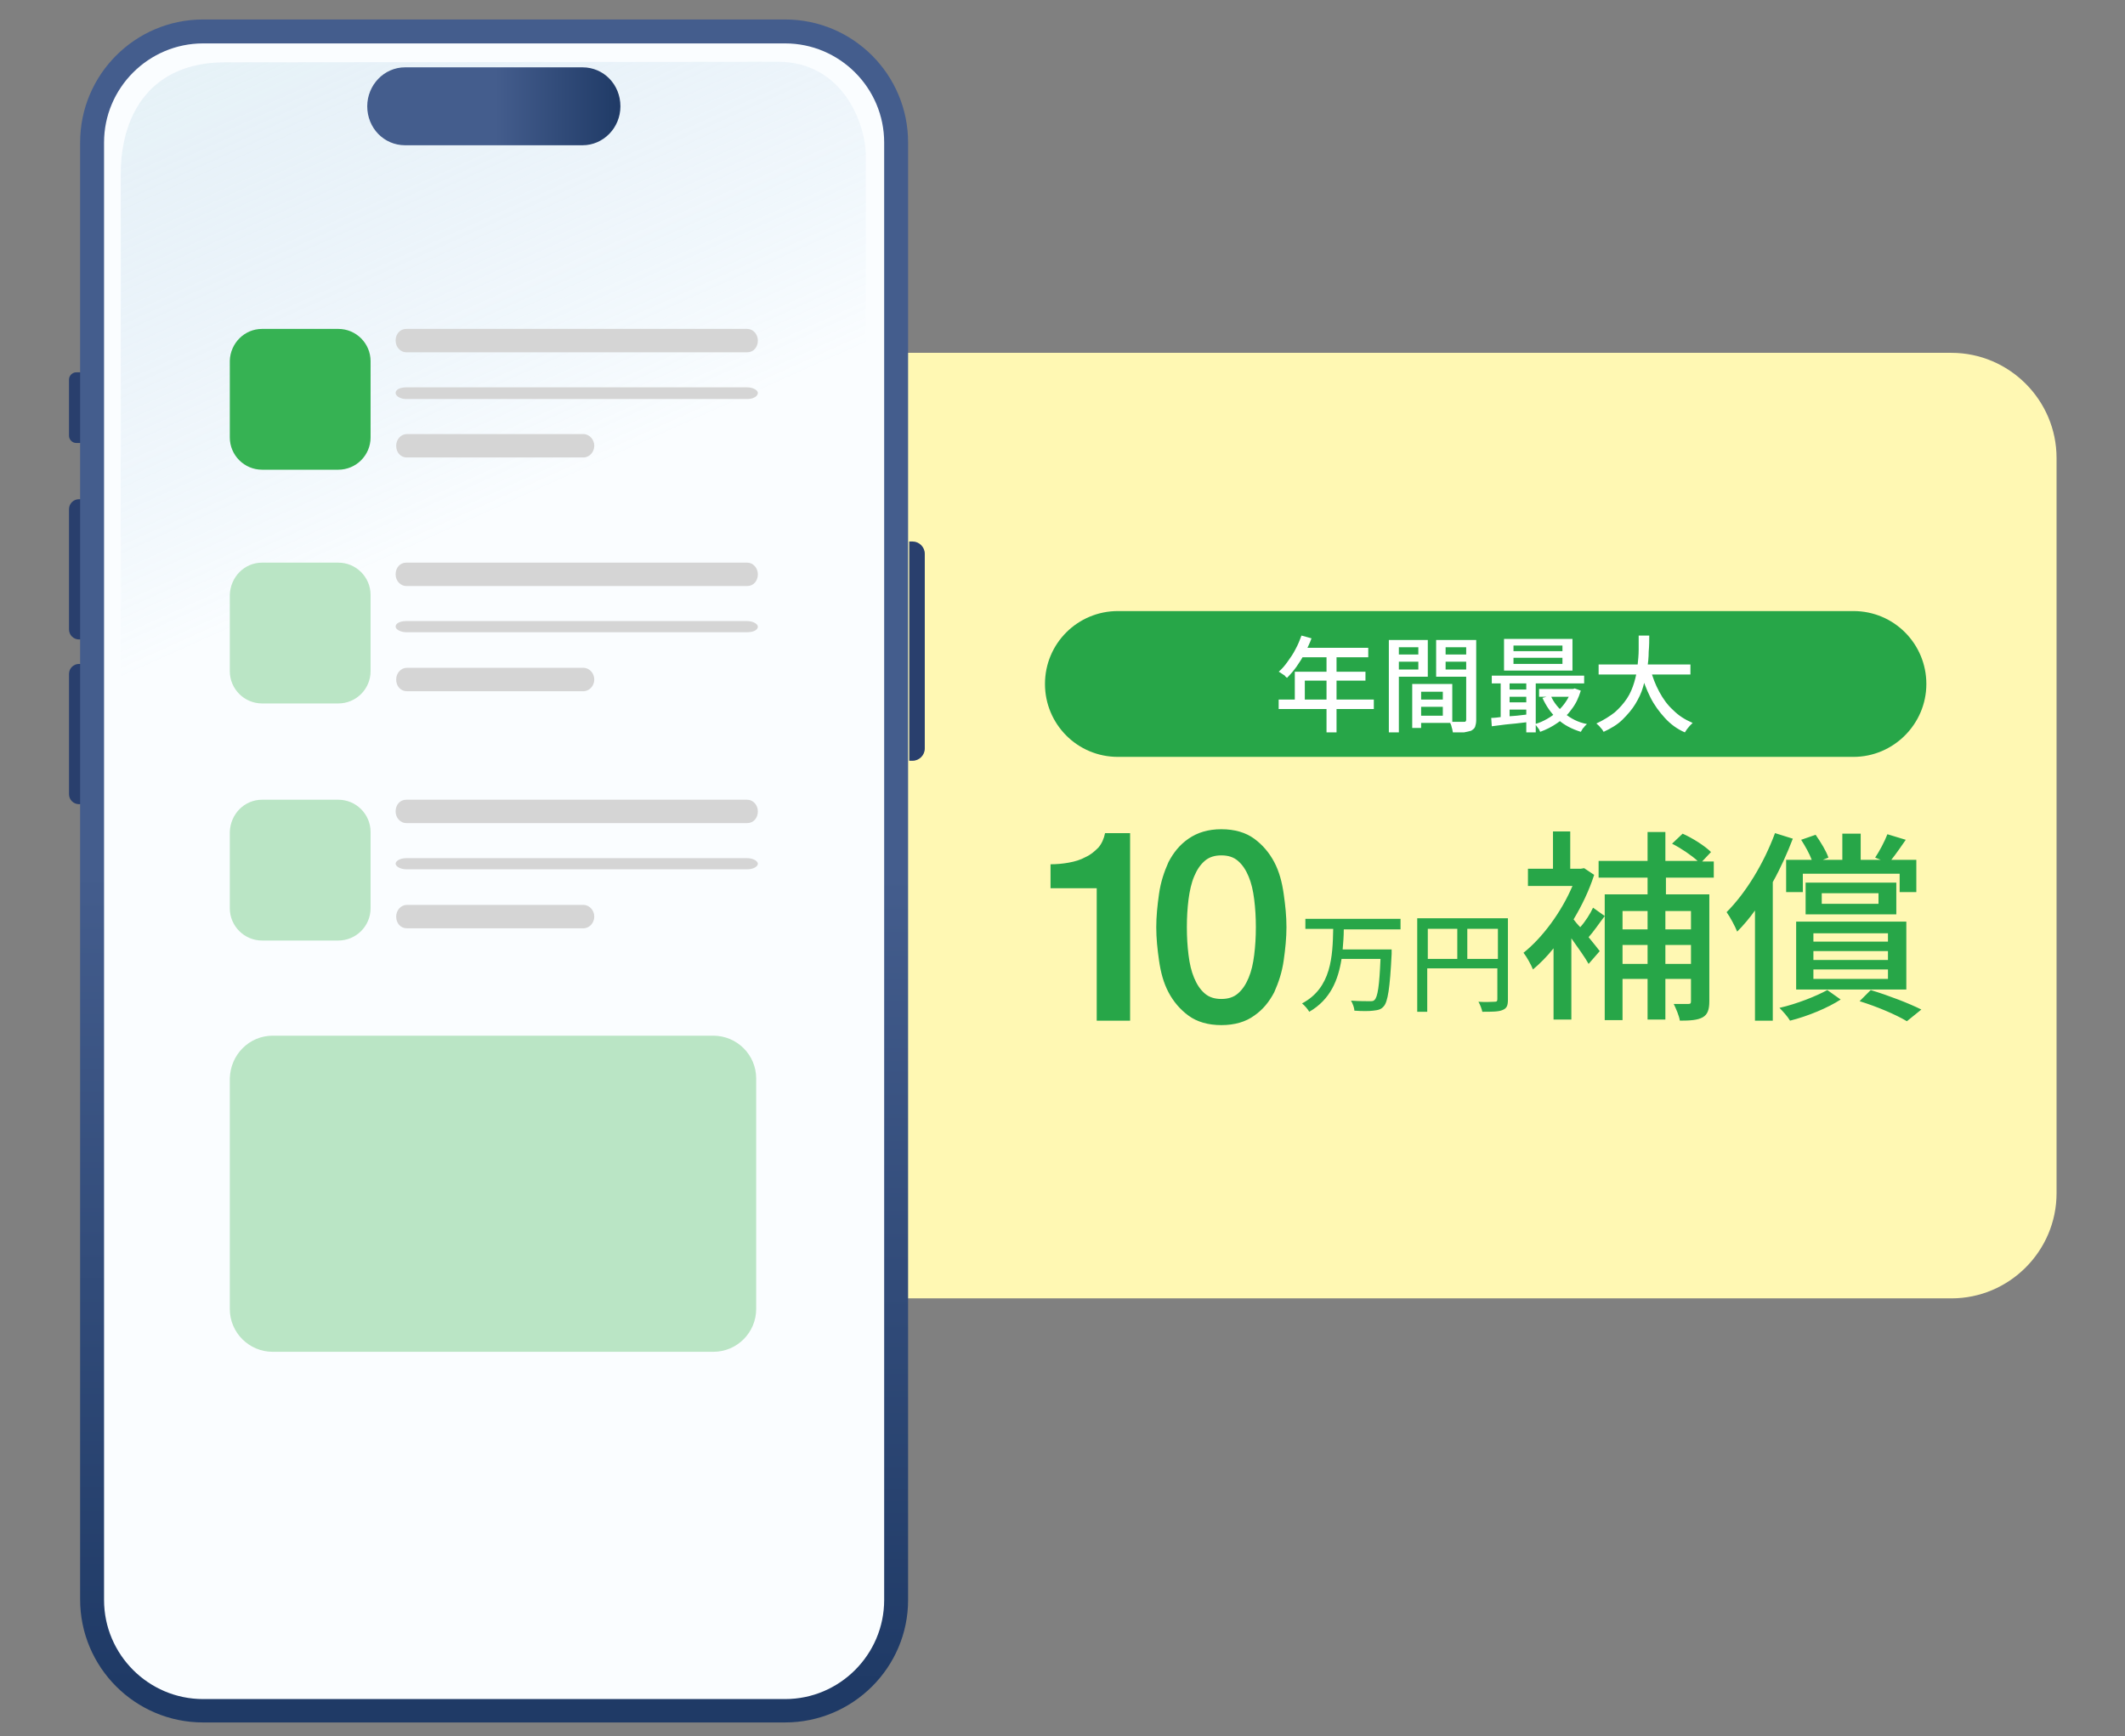
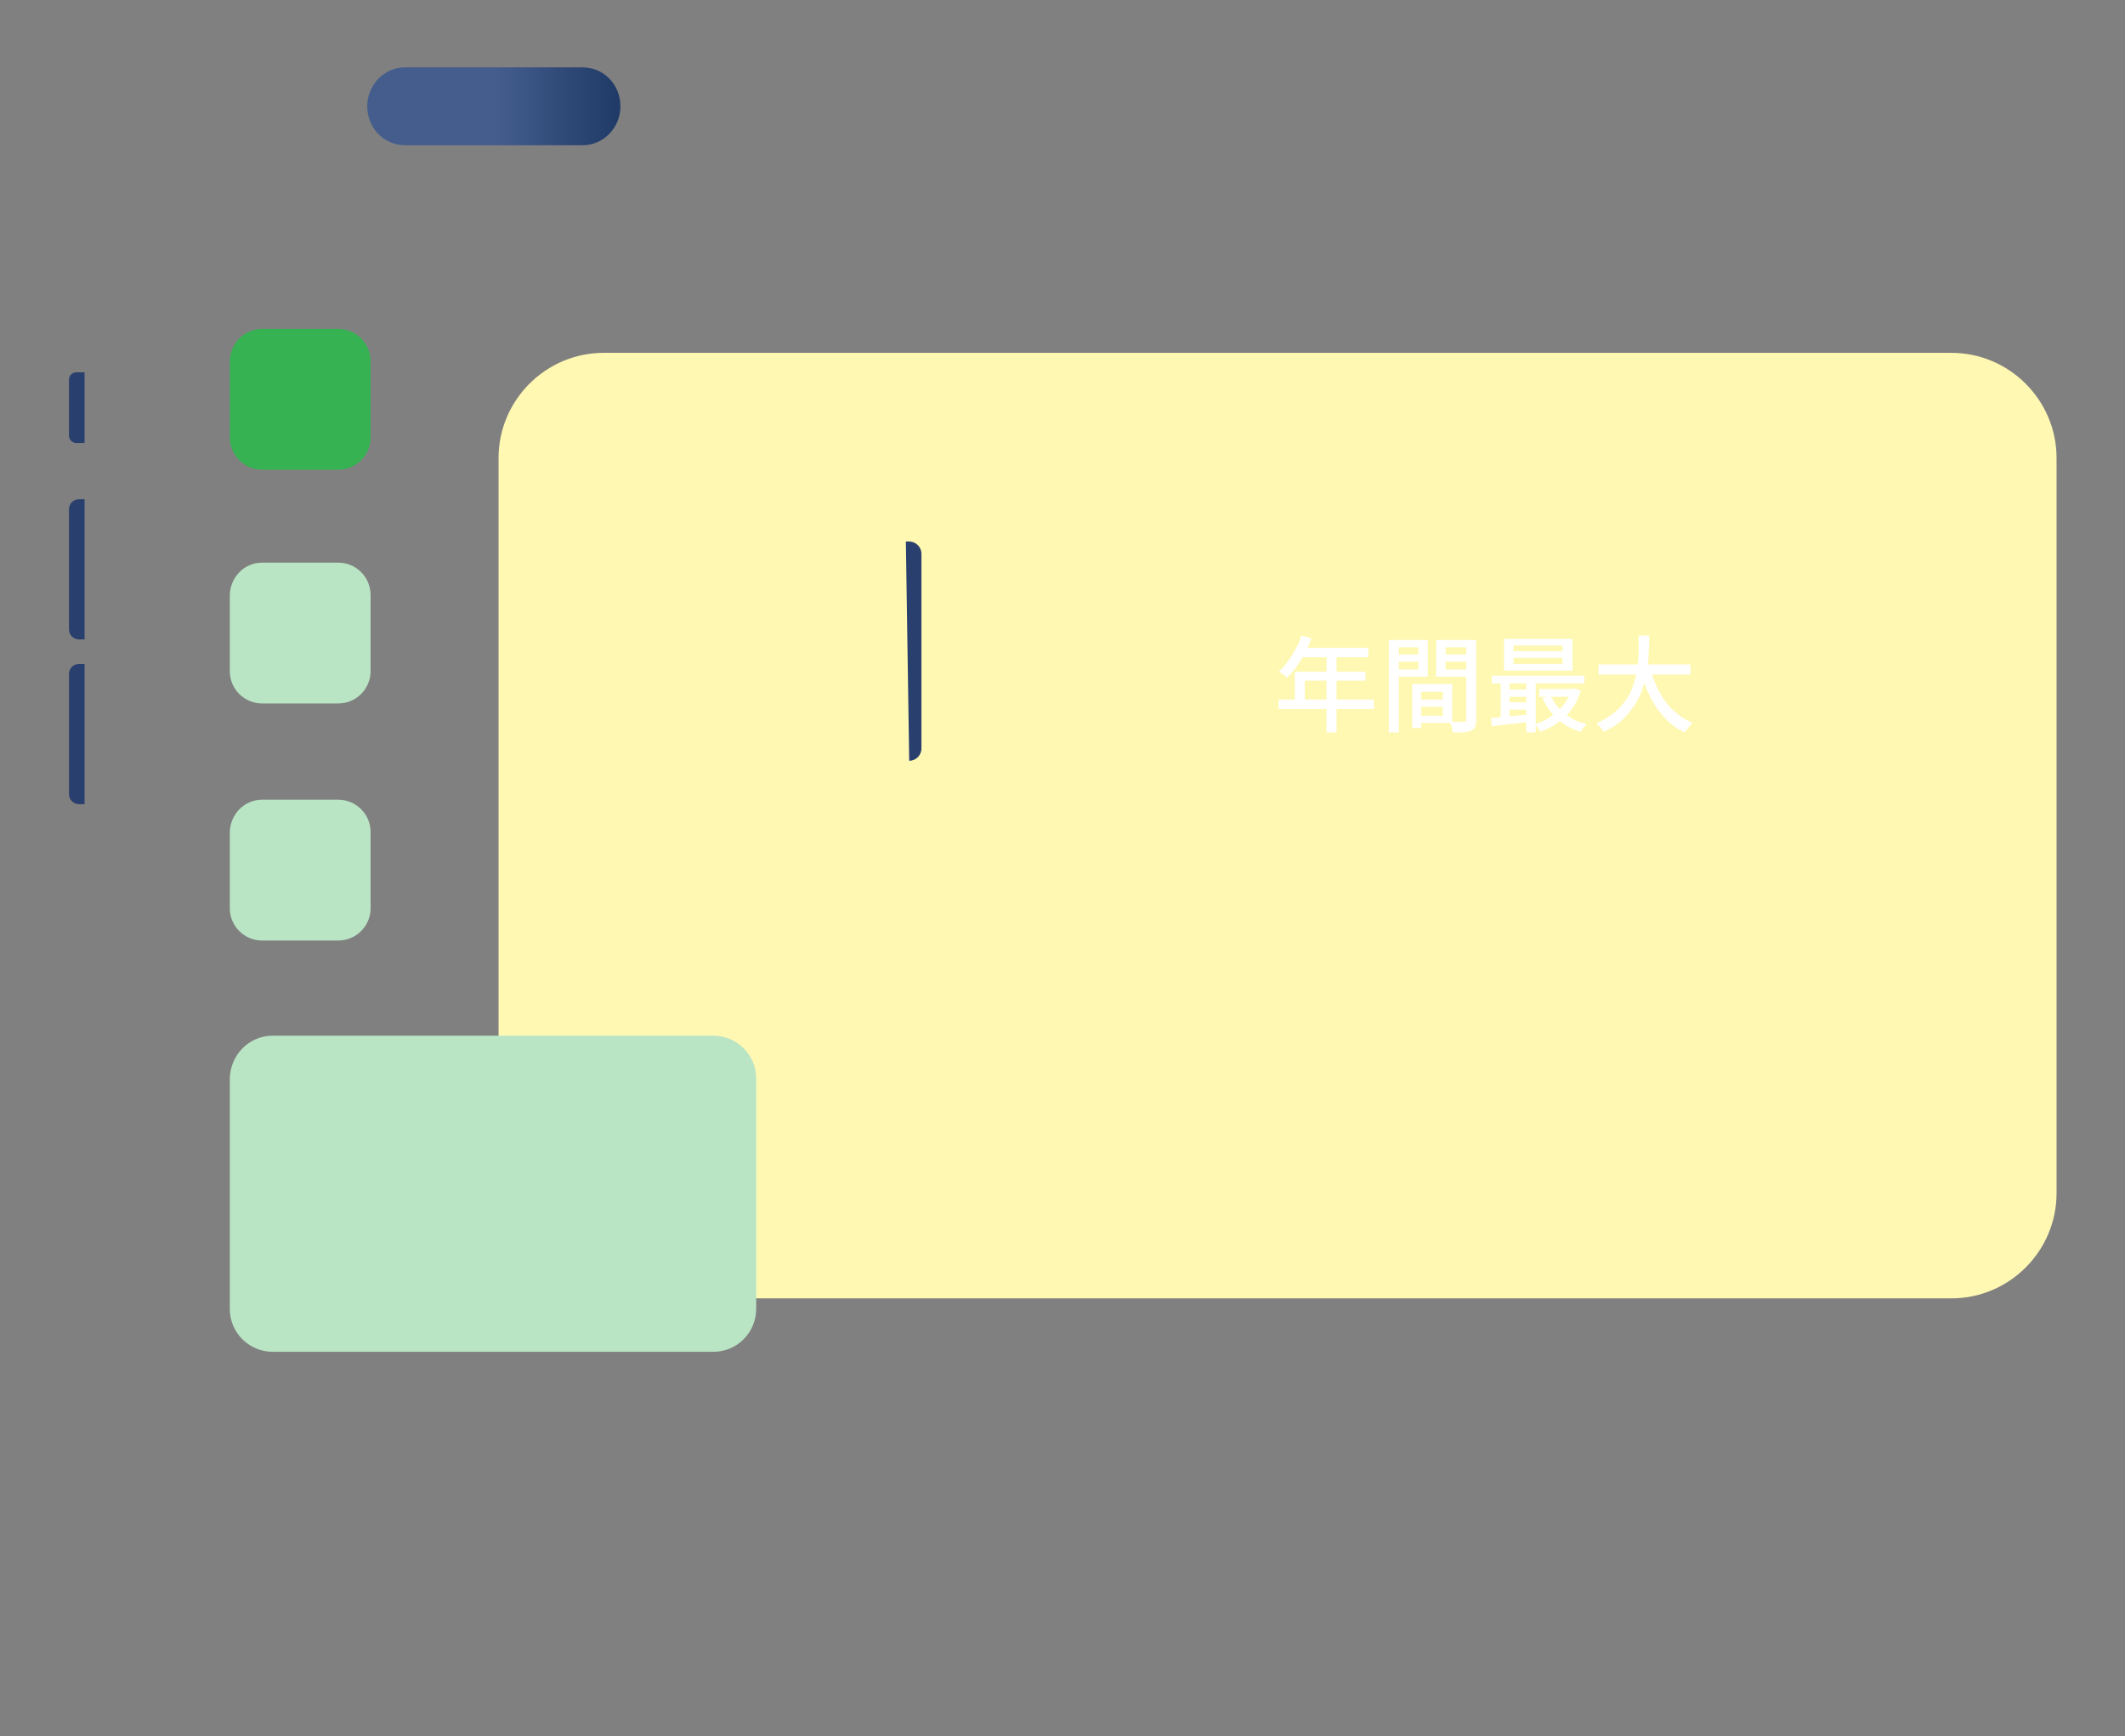
<svg xmlns="http://www.w3.org/2000/svg" xml:space="preserve" id="レイヤー_1" x="0" y="0" version="1.0" viewBox="0 0 381.9 312">
  <rect x="0" y="0" width="381.9" height="312" fill="#808080" stroke="none" />
  <style>.st1{fill:#27a648}.st2{fill:#fff}.st4{fill:#293f6d}.st8{fill:#bae5c5}.st9{fill:#d5d5d5}</style>
  <path d="M108.5 63.4h242.2c10.4 0 18.9 8.5 18.9 18.9v132.1c0 10.4-8.5 18.9-18.9 18.9H108.5c-10.4 0-18.9-8.5-18.9-18.9V82.3c0-10.4 8.5-18.9 18.9-18.9" style="fill:#fff8b3" />
-   <path d="M321 154.5h4.6c-.4-1.1-1.2-2.5-1.9-3.6l2.6-.9c.9 1.3 1.9 2.9 2.3 4.1l-1 .4h3.5v-4.7h3.3v4.7h3.6l-1-.4c.8-1.2 1.7-2.9 2.2-4.2l3.3 1c-.9 1.3-1.8 2.6-2.6 3.6h4.5v5.8h-3V157H324v3.3h-3zm4.9 19.7v1.7h13.4v-1.7zm0-3.3v1.6h13.4v-1.6zm0-3.2v1.5h13.4v-1.5zm-3.1 10.1v-12.2h19.8v12.2zm14.8-15.4v-1.9h-10.2v1.9zm-13.1-3.8h16.3v5.7h-16.3zm-5.5-8.9 3.2 1c-1 2.6-2.2 5.3-3.6 7.8v24.9h-3.2v-19.8c-1 1.4-2.1 2.7-3.2 3.8-.3-.8-1.3-2.7-1.9-3.5 3.5-3.5 6.7-8.8 8.7-14.2m9.4 28.2 2.4 1.7c-2.3 1.5-5.9 3-9.1 3.8-.4-.7-1.3-1.7-1.9-2.3 3.1-.7 6.6-2.1 8.6-3.2m5.8 2 2-2c3.3 1 6.9 2.4 9.1 3.5l-2.6 2.1c-2-1.2-5.3-2.6-8.5-3.6M286.3 163.1l2.1 1.5c-1 1.3-2 2.8-2.9 3.8.9 1.1 1.7 2.1 2 2.5l-2 2.3c-.6-1.1-1.9-2.9-3.1-4.6v14.6h-3.2v-12.8c-1.2 1.5-2.5 2.8-3.7 3.8-.3-.8-1.2-2.4-1.7-3 3.4-2.7 6.8-7.3 8.8-12h-8v-3.1h4.5v-6.7h3.1v6.7h1.9l.6-.1 1.8 1.2c-.9 2.8-2.2 5.5-3.7 8 .3.4.7.9 1.2 1.4.9-1 1.8-2.4 2.3-3.5m17.6.6h-4.6v3.3h4.6zm-4.6 9.5h4.6v-3.4h-4.6zm-7.7 0h4.5v-3.4h-4.5zm4.5-9.5h-4.5v3.3h4.5zm11.9-6h-8.6v3h7.8v19.2c0 1.5-.3 2.4-1.2 2.9s-2.2.6-4.1.6c-.1-.8-.7-2.2-1.1-3h2.6c.4 0 .5-.1.5-.5v-4h-4.6v7.3h-3.2v-7.3h-4.5v7.4h-3.2v-22.6h7.7v-3h-8.8v-3h8.8v-5.2h3.2v5.2h5.8c-1.1-1-3-2.3-4.6-3.1l1.9-1.8c1.8.8 4 2.2 5.1 3.3l-1.6 1.7h2.1zM263.7 172.3h5.5v-5.4h-5.5zm-7.1-5.4v5.4h5.3v-5.4zm14.4-1.8v14.5c0 1.1-.2 1.6-1 1.9-.7.3-1.9.3-3.6.3-.1-.5-.4-1.3-.7-1.8 1.3.1 2.5 0 2.9 0s.5-.1.5-.5V174h-12.6v7.8h-1.8V165H271zM251.7 167h-10.2c0 1.2-.1 2.4-.2 3.6h8.8v.8c-.3 6.2-.7 8.6-1.4 9.4-.5.6-1 .7-1.9.8-.7.1-2.1.1-3.4 0 0-.5-.3-1.3-.6-1.8 1.4.1 2.8.1 3.3.1s.7 0 .9-.2c.6-.5.9-2.6 1.1-7.4h-7c-.6 3.8-2 7.3-5.8 9.5-.3-.5-.8-1.1-1.3-1.5 5.3-2.8 5.5-8.5 5.6-13.4h-5v-1.8h17.1zM188.7 155.3c1.2 0 2.3-.1 3.4-.3s2.1-.5 3-1c.9-.4 1.6-1 2.3-1.7.6-.7 1-1.6 1.2-2.6h4.5v33.7h-6v-23.8h-8.3v-4.3zM219.5 149c2.4 0 4.4.6 5.9 1.7q2.25 1.65 3.6 4.2c.9 1.7 1.4 3.6 1.7 5.7s.5 4 .5 6c0 1.9-.2 3.9-.5 6s-.9 3.9-1.7 5.7c-.9 1.7-2 3.1-3.6 4.2-1.5 1.1-3.5 1.7-5.9 1.7s-4.4-.6-5.9-1.7q-2.25-1.65-3.6-4.2c-.9-1.7-1.4-3.6-1.7-5.7s-.5-4-.5-6c0-1.9.2-3.9.5-6s.9-3.9 1.7-5.7c.9-1.7 2-3.1 3.6-4.2s3.5-1.7 5.9-1.7m0 30.5c1.2 0 2.2-.3 3-1s1.4-1.6 1.9-2.8.8-2.5 1-4.1.3-3.2.3-5-.1-3.4-.3-5-.5-2.9-1-4.1-1.1-2.1-1.9-2.8-1.8-1-3-1-2.2.3-3 1-1.4 1.6-1.9 2.8-.8 2.6-1 4.1c-.2 1.6-.3 3.2-.3 5s.1 3.4.3 5 .5 2.9 1 4.1 1.1 2.1 1.9 2.8 1.8 1 3 1M333.1 136H200.9c-7.3 0-13.1-5.9-13.1-13.1 0-7.3 5.9-13.1 13.1-13.1h132.2c7.3 0 13.1 5.9 13.1 13.1s-5.9 13.1-13.1 13.1" class="st1" />
  <path d="M229.8 125.7h17.1v1.7h-17.1zm4.1-11.5 1.8.5c-.3.9-.8 1.8-1.2 2.7q-.75 1.35-1.5 2.4c-.5.7-1.1 1.4-1.7 2-.1-.1-.3-.2-.4-.4-.2-.1-.4-.3-.6-.4s-.4-.3-.5-.3c.6-.5 1.1-1.1 1.6-1.8s1-1.4 1.4-2.2c.5-.9.8-1.7 1.1-2.5m-1.1 6.5h12.6v1.6h-10.9v4.2h-1.8v-5.8zm1.1-4.3h12v1.7H233zm4.5.9h1.8v14.3h-1.8zM249.6 115h1.8v16.6h-1.8zm.9 2.6h5v1.3h-5zm.1-2.6h6v6.6h-6v-1.3h4.3v-4h-4.3zm3.2 7.9h1.6v7.9h-1.6zm.8 0h6.4v7h-6.4v-1.3h4.7v-4.3h-4.7zm0 2.8h5.4v1.3h-5.4zm9.8-10.7v1.3h-4.6v4h4.6v1.3h-6.3V115zm-5.2 2.6h5v1.3h-5zm4.3-2.6h1.8v14.4c0 .5-.1.9-.2 1.2s-.4.5-.7.7c-.3.1-.8.2-1.3.3h-2c0-.2-.1-.4-.1-.6-.1-.2-.1-.4-.2-.7-.1-.2-.2-.4-.2-.6h2.5c.2 0 .3 0 .3-.1.1-.1.1-.2.1-.3zM268 129c.6 0 1.3-.1 2.1-.2s1.6-.1 2.5-.2 1.7-.2 2.6-.3v1.4c-1.3.1-2.5.3-3.8.4-1.2.1-2.3.3-3.3.4zm.1-7.6h16.6v1.4h-16.6zm1.6.5h1.6v7.6h-1.6zm.6-7.1h12.3v5.7h-12.3zm.5 9.1h4.5v1.3h-4.5zm0 2.3h4.5v1.3h-4.5zM272 116v1h8.8v-1zm0 2.2v1.1h8.8v-1.1zm2.3 3.6h1.7v9.8h-1.7zm8.1 2h.3l.3-.1 1.1.4c-.4 1.3-.9 2.4-1.7 3.4-.7 1-1.6 1.8-2.5 2.4-1 .7-2 1.2-3.1 1.6-.1-.2-.2-.5-.4-.7-.2-.3-.4-.5-.5-.7q1.05-.3 2.1-.9c.7-.4 1.3-.8 1.9-1.4.6-.5 1.1-1.1 1.5-1.7s.8-1.3 1-2.1zm-5.8 0h6.4v1.4h-6.4zm2.1 1.2c.5 1.2 1.4 2.3 2.5 3.2s2.4 1.6 4 1.9l-.4.4c-.1.2-.3.3-.4.5s-.2.3-.3.5c-1.6-.5-3-1.2-4.2-2.3s-2-2.3-2.7-3.8zM294.5 114.2h1.9c0 .9 0 1.8-.1 2.9 0 1-.1 2.1-.3 3.1-.1 1.1-.4 2.1-.7 3.2s-.8 2.1-1.4 3.1-1.4 1.9-2.3 2.8-2.1 1.6-3.4 2.2c-.1-.2-.3-.5-.6-.8-.2-.3-.5-.5-.7-.7 1.3-.6 2.4-1.3 3.3-2 .9-.8 1.6-1.6 2.2-2.5s1-1.9 1.3-2.9q.45-1.5.6-3c.1-1 .2-1.9.2-2.9zm-7.2 5.2h16.5v1.8h-16.5zm9.3.8c.4 1.5.9 2.8 1.6 4.1s1.5 2.4 2.5 3.3c1 1 2.1 1.7 3.5 2.3l-.5.5c-.2.2-.3.4-.5.6-.1.2-.3.4-.4.6-1.4-.6-2.6-1.5-3.6-2.6s-1.9-2.3-2.6-3.7-1.3-3-1.8-4.6z" class="st2" />
-   <path d="M37.7 5h102.2c12.4 0 22.4 10 22.4 22.4v258.2c0 12.4-10 22.4-22.4 22.4H37.7c-12.4 0-22.4-10-22.4-22.4V27.4C15.3 15 25.3 5 37.7 5" style="fill:#fafdff" />
-   <path d="M15.2 79.6h-1.5c-.7 0-1.3-.6-1.3-1.3V68.2c0-.7.6-1.3 1.3-1.3h1.5zM15.2 114.9h-1c-1 0-1.8-.8-1.8-1.8V91.5c0-1 .8-1.8 1.8-1.8h1zM163.4 136.7h.6c1.2 0 2.2-1 2.2-2.2v-35c0-1.2-1-2.2-2.2-2.2h-.6zM15.2 144.5h-1c-1 0-1.8-.8-1.8-1.8v-21.6c0-1 .8-1.8 1.8-1.8h1z" class="st4" />
+   <path d="M15.2 79.6h-1.5c-.7 0-1.3-.6-1.3-1.3V68.2c0-.7.6-1.3 1.3-1.3h1.5zM15.2 114.9h-1c-1 0-1.8-.8-1.8-1.8V91.5c0-1 .8-1.8 1.8-1.8h1zM163.4 136.7c1.2 0 2.2-1 2.2-2.2v-35c0-1.2-1-2.2-2.2-2.2h-.6zM15.2 144.5h-1c-1 0-1.8-.8-1.8-1.8v-21.6c0-1 .8-1.8 1.8-1.8h1z" class="st4" />
  <linearGradient id="SVGID_1_" x1="151.243" x2="23.758" y1="293.109" y2="9.089" gradientUnits="userSpaceOnUse">
    <stop offset=".671" style="stop-color:#7ab1d9;stop-opacity:0" />
    <stop offset="1" style="stop-color:#bad7e5" />
  </linearGradient>
-   <path d="M137.1 299.8H39.3C29 297.6 23 289.1 21.7 280.5V31.3c0-11 5.6-20.1 18.7-20.1l99.4-.1c11.7 0 15.8 11.2 15.8 16.9v251.7c-.1 10.5-10.1 20.1-18.5 20.1" style="fill:url(#SVGID_1_);fill-opacity:.3" />
  <linearGradient id="SVGID_00000054267582777089896100000010494008255858072966_" x1="65.965" x2="111.599" y1="19.119" y2="19.119" gradientUnits="userSpaceOnUse">
    <stop offset=".505" style="stop-color:#445d8d" />
    <stop offset="1" style="stop-color:#1f3a66" />
  </linearGradient>
  <path d="M72.8 12.1h31.9c3.8 0 6.8 3.1 6.8 7s-3.1 7-6.8 7H72.8c-3.8 0-6.8-3.1-6.8-7 0-3.8 3-7 6.8-7" style="fill:url(#SVGID_00000054267582777089896100000010494008255858072966_)" />
  <linearGradient id="SVGID_00000113341185189508872080000016733153160899787673_" x1="89.26" x2="88.312" y1="7.719" y2="302.956" gradientUnits="userSpaceOnUse">
    <stop offset=".505" style="stop-color:#445d8d" />
    <stop offset="1" style="stop-color:#1f3a66" />
  </linearGradient>
-   <path d="M141.1 309.5H36.5c-12.2 0-22.1-9.9-22.1-22.1V25.6c0-12.2 9.9-22.1 22.1-22.1h104.6c12.2 0 22.1 9.9 22.1 22.1v261.9c0 12.1-9.9 22-22.1 22M36.5 7.8c-9.8 0-17.8 8-17.8 17.8v261.9c0 9.8 8 17.8 17.8 17.8h104.6c9.8 0 17.8-8 17.8-17.8V25.6c0-9.8-8-17.8-17.8-17.8z" style="fill:url(#SVGID_00000113341185189508872080000016733153160899787673_)" />
  <path d="M49 186.1h79.2c4.2 0 7.7 3.4 7.7 7.7v41.4c0 4.2-3.4 7.7-7.7 7.7H49c-4.2 0-7.7-3.4-7.7-7.7v-41.4c.1-4.3 3.5-7.7 7.7-7.7" class="st8" />
-   <path d="M134.3 111.6c1 0 1.9.5 1.9 1 0 .6-.8 1-1.9 1H73c-1 0-1.9-.5-1.9-1 0-.6.8-1 1.9-1zM134.3 69.6c1 0 1.9.5 1.9 1 0 .6-.8 1.1-1.9 1.1H73c-1 0-1.9-.5-1.9-1.1s.8-1 1.9-1zM134.3 154.2c1 0 1.9.5 1.9 1s-.8 1-1.9 1H73c-1 0-1.9-.5-1.9-1s.8-1 1.9-1zM134.3 101.1c1 0 1.9.9 1.9 2.1s-.8 2.1-1.9 2.1H73c-1 0-1.9-.9-1.9-2.1s.8-2.1 1.9-2.1zM134.3 59.1c1 0 1.9.9 1.9 2.1s-.8 2.1-1.9 2.1H73c-1 0-1.9-.9-1.9-2.1s.8-2.1 1.9-2.1zM134.3 143.7c1 0 1.9.9 1.9 2.1s-.8 2.1-1.9 2.1H73c-1 0-1.9-.9-1.9-2.1s.8-2.1 1.9-2.1zM104.9 120h.1c1 .1 1.8 1 1.8 2.1s-.8 2-1.8 2.1H73.1c-1.1 0-1.9-.9-1.9-2.1s.9-2.1 1.9-2.1zM104.9 78h.1c1 .1 1.8 1 1.8 2.1s-.8 2-1.8 2.1H73.1c-1.1 0-1.9-.9-1.9-2.1s.9-2.1 1.9-2.1zM104.9 162.6h.1c1 .1 1.8 1 1.8 2.1s-.8 2-1.8 2.1H73.1c-1.1 0-1.9-.9-1.9-2.1s.9-2.1 1.9-2.1z" class="st9" />
  <path d="M47.1 101.1h13.7c3.2 0 5.8 2.6 5.8 5.8v13.7c0 3.2-2.6 5.8-5.8 5.8H47.1c-3.2 0-5.8-2.6-5.8-5.8v-13.7c.1-3.2 2.6-5.8 5.8-5.8" class="st8" />
  <path d="M47.1 59.1h13.7c3.2 0 5.8 2.6 5.8 5.8v13.7c0 3.2-2.6 5.8-5.8 5.8H47.1c-3.2 0-5.8-2.6-5.8-5.8V64.8c.1-3.1 2.6-5.7 5.8-5.7" style="fill:#36b253" />
  <path d="M47.1 143.7h13.7c3.2 0 5.8 2.6 5.8 5.8v13.7c0 3.2-2.6 5.8-5.8 5.8H47.1c-3.2 0-5.8-2.6-5.8-5.8v-13.7c.1-3.2 2.6-5.8 5.8-5.8" class="st8" />
</svg>